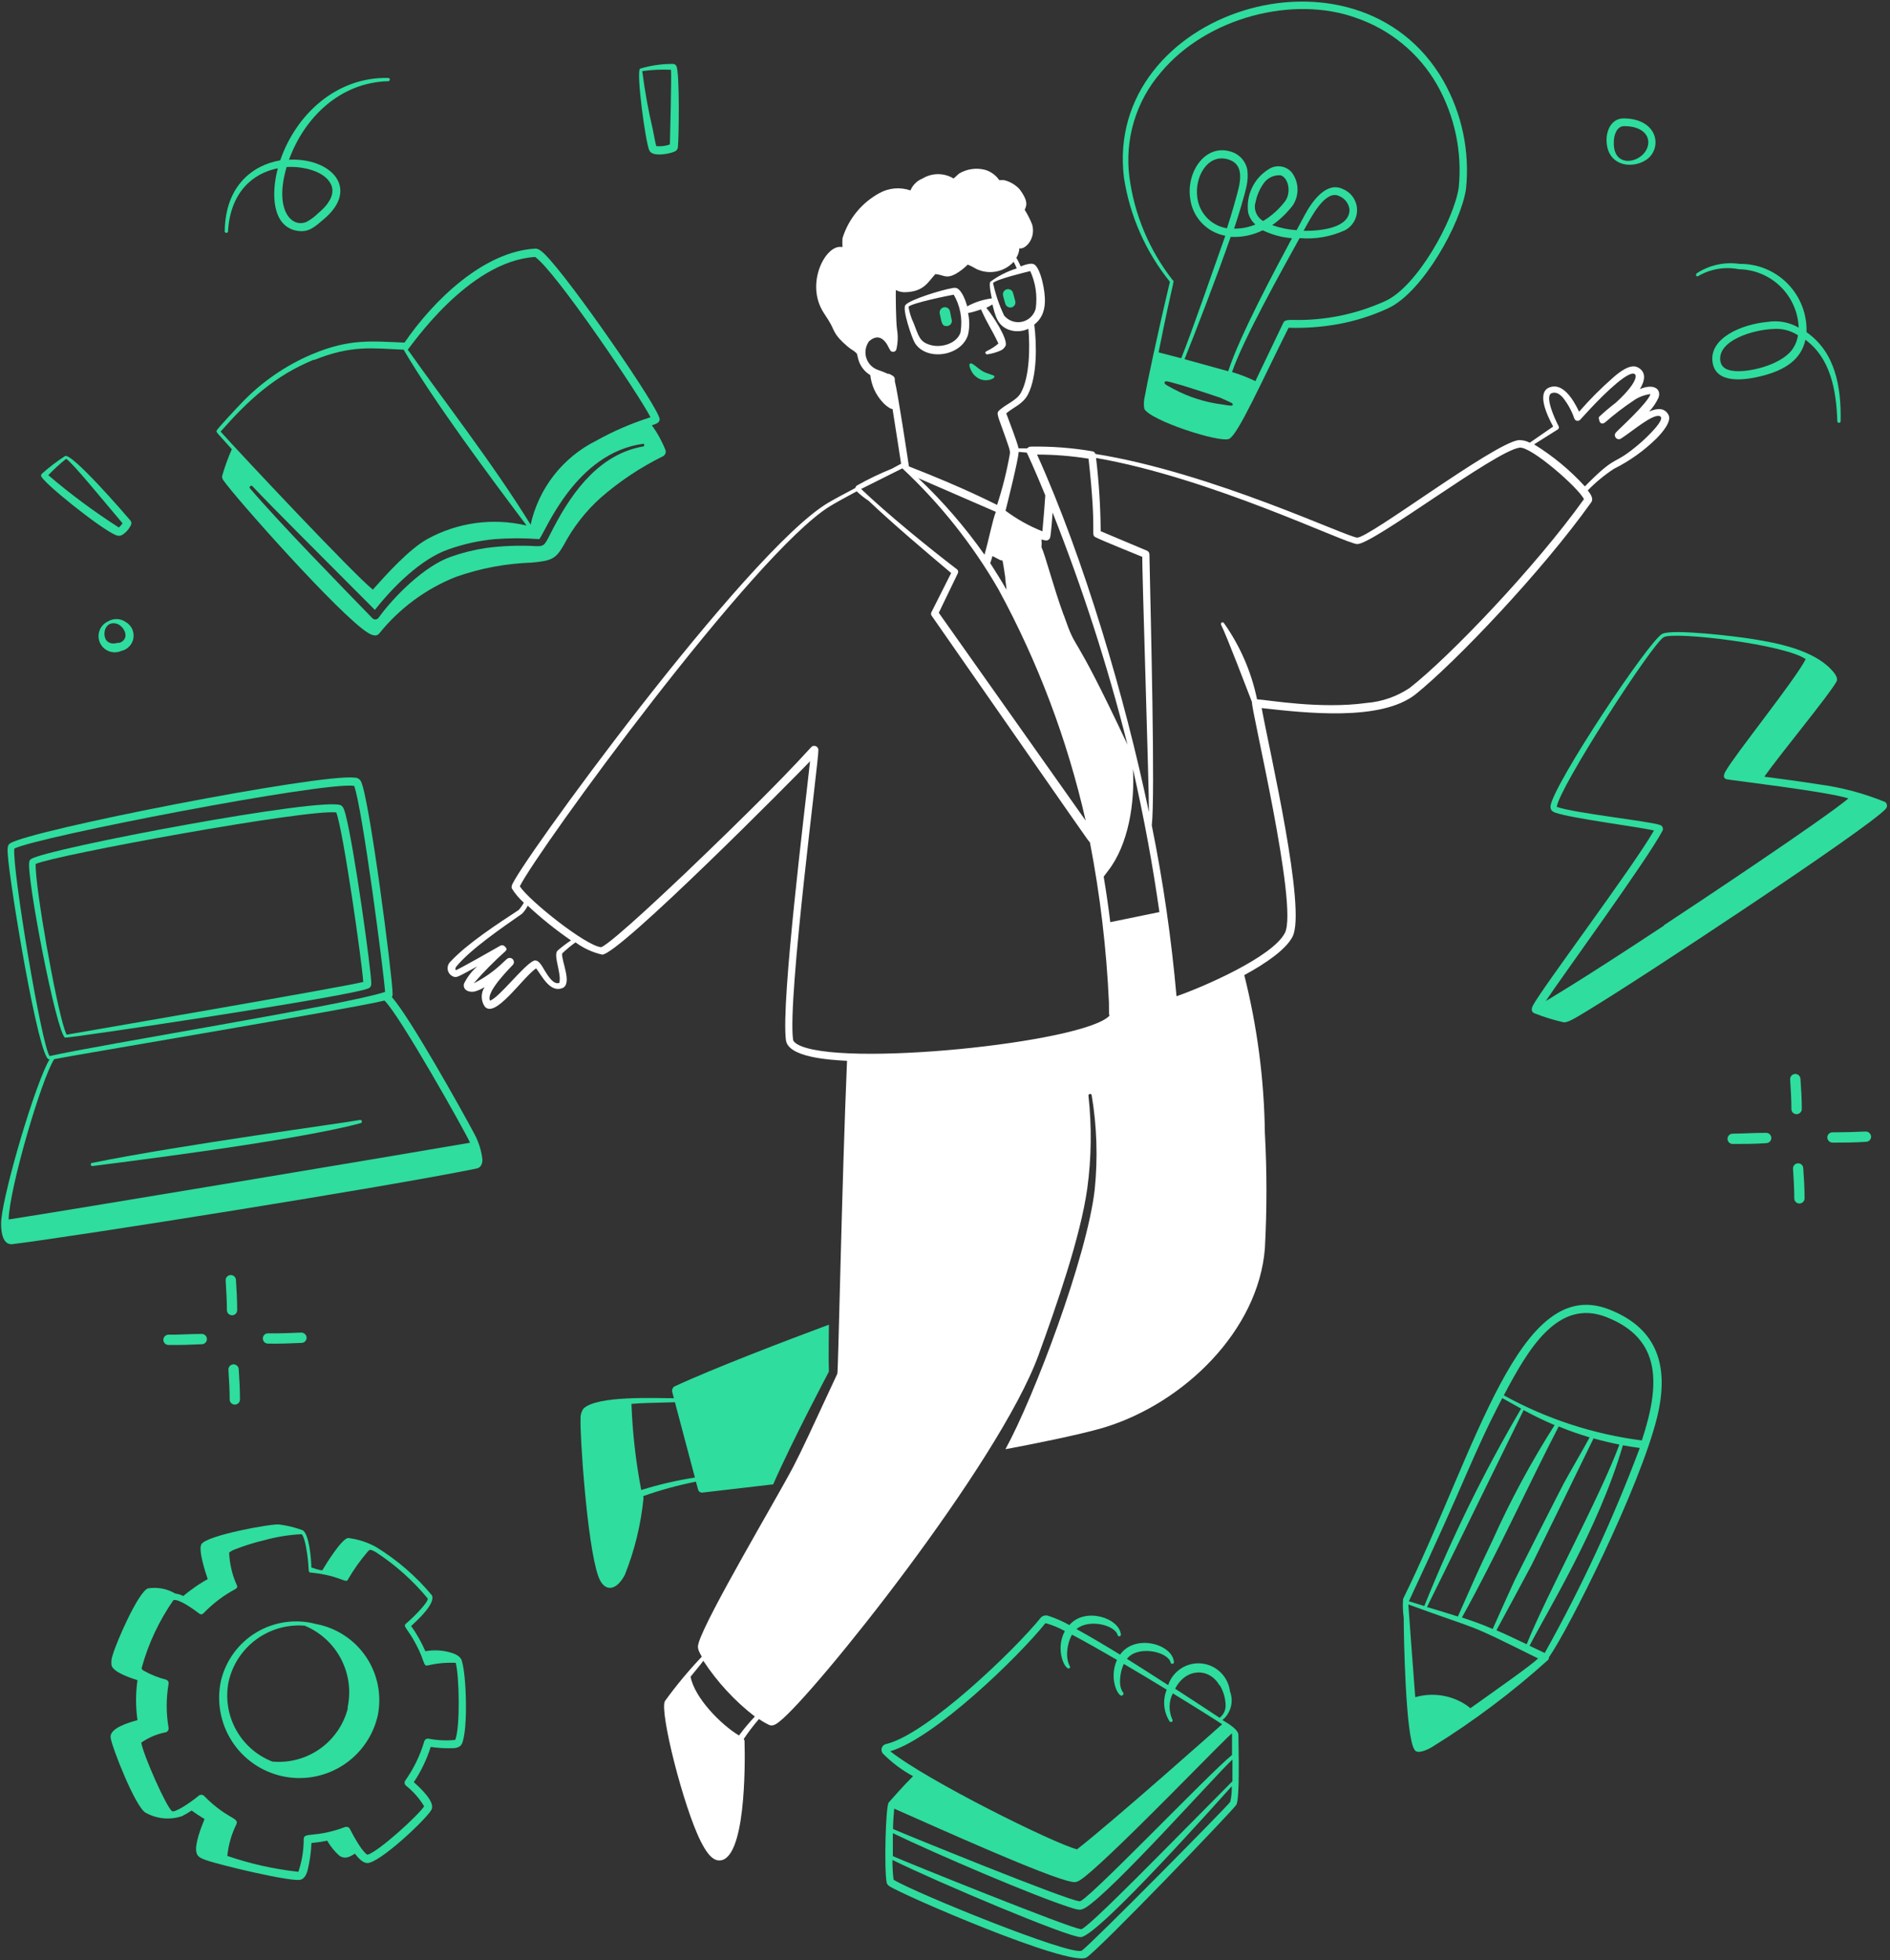
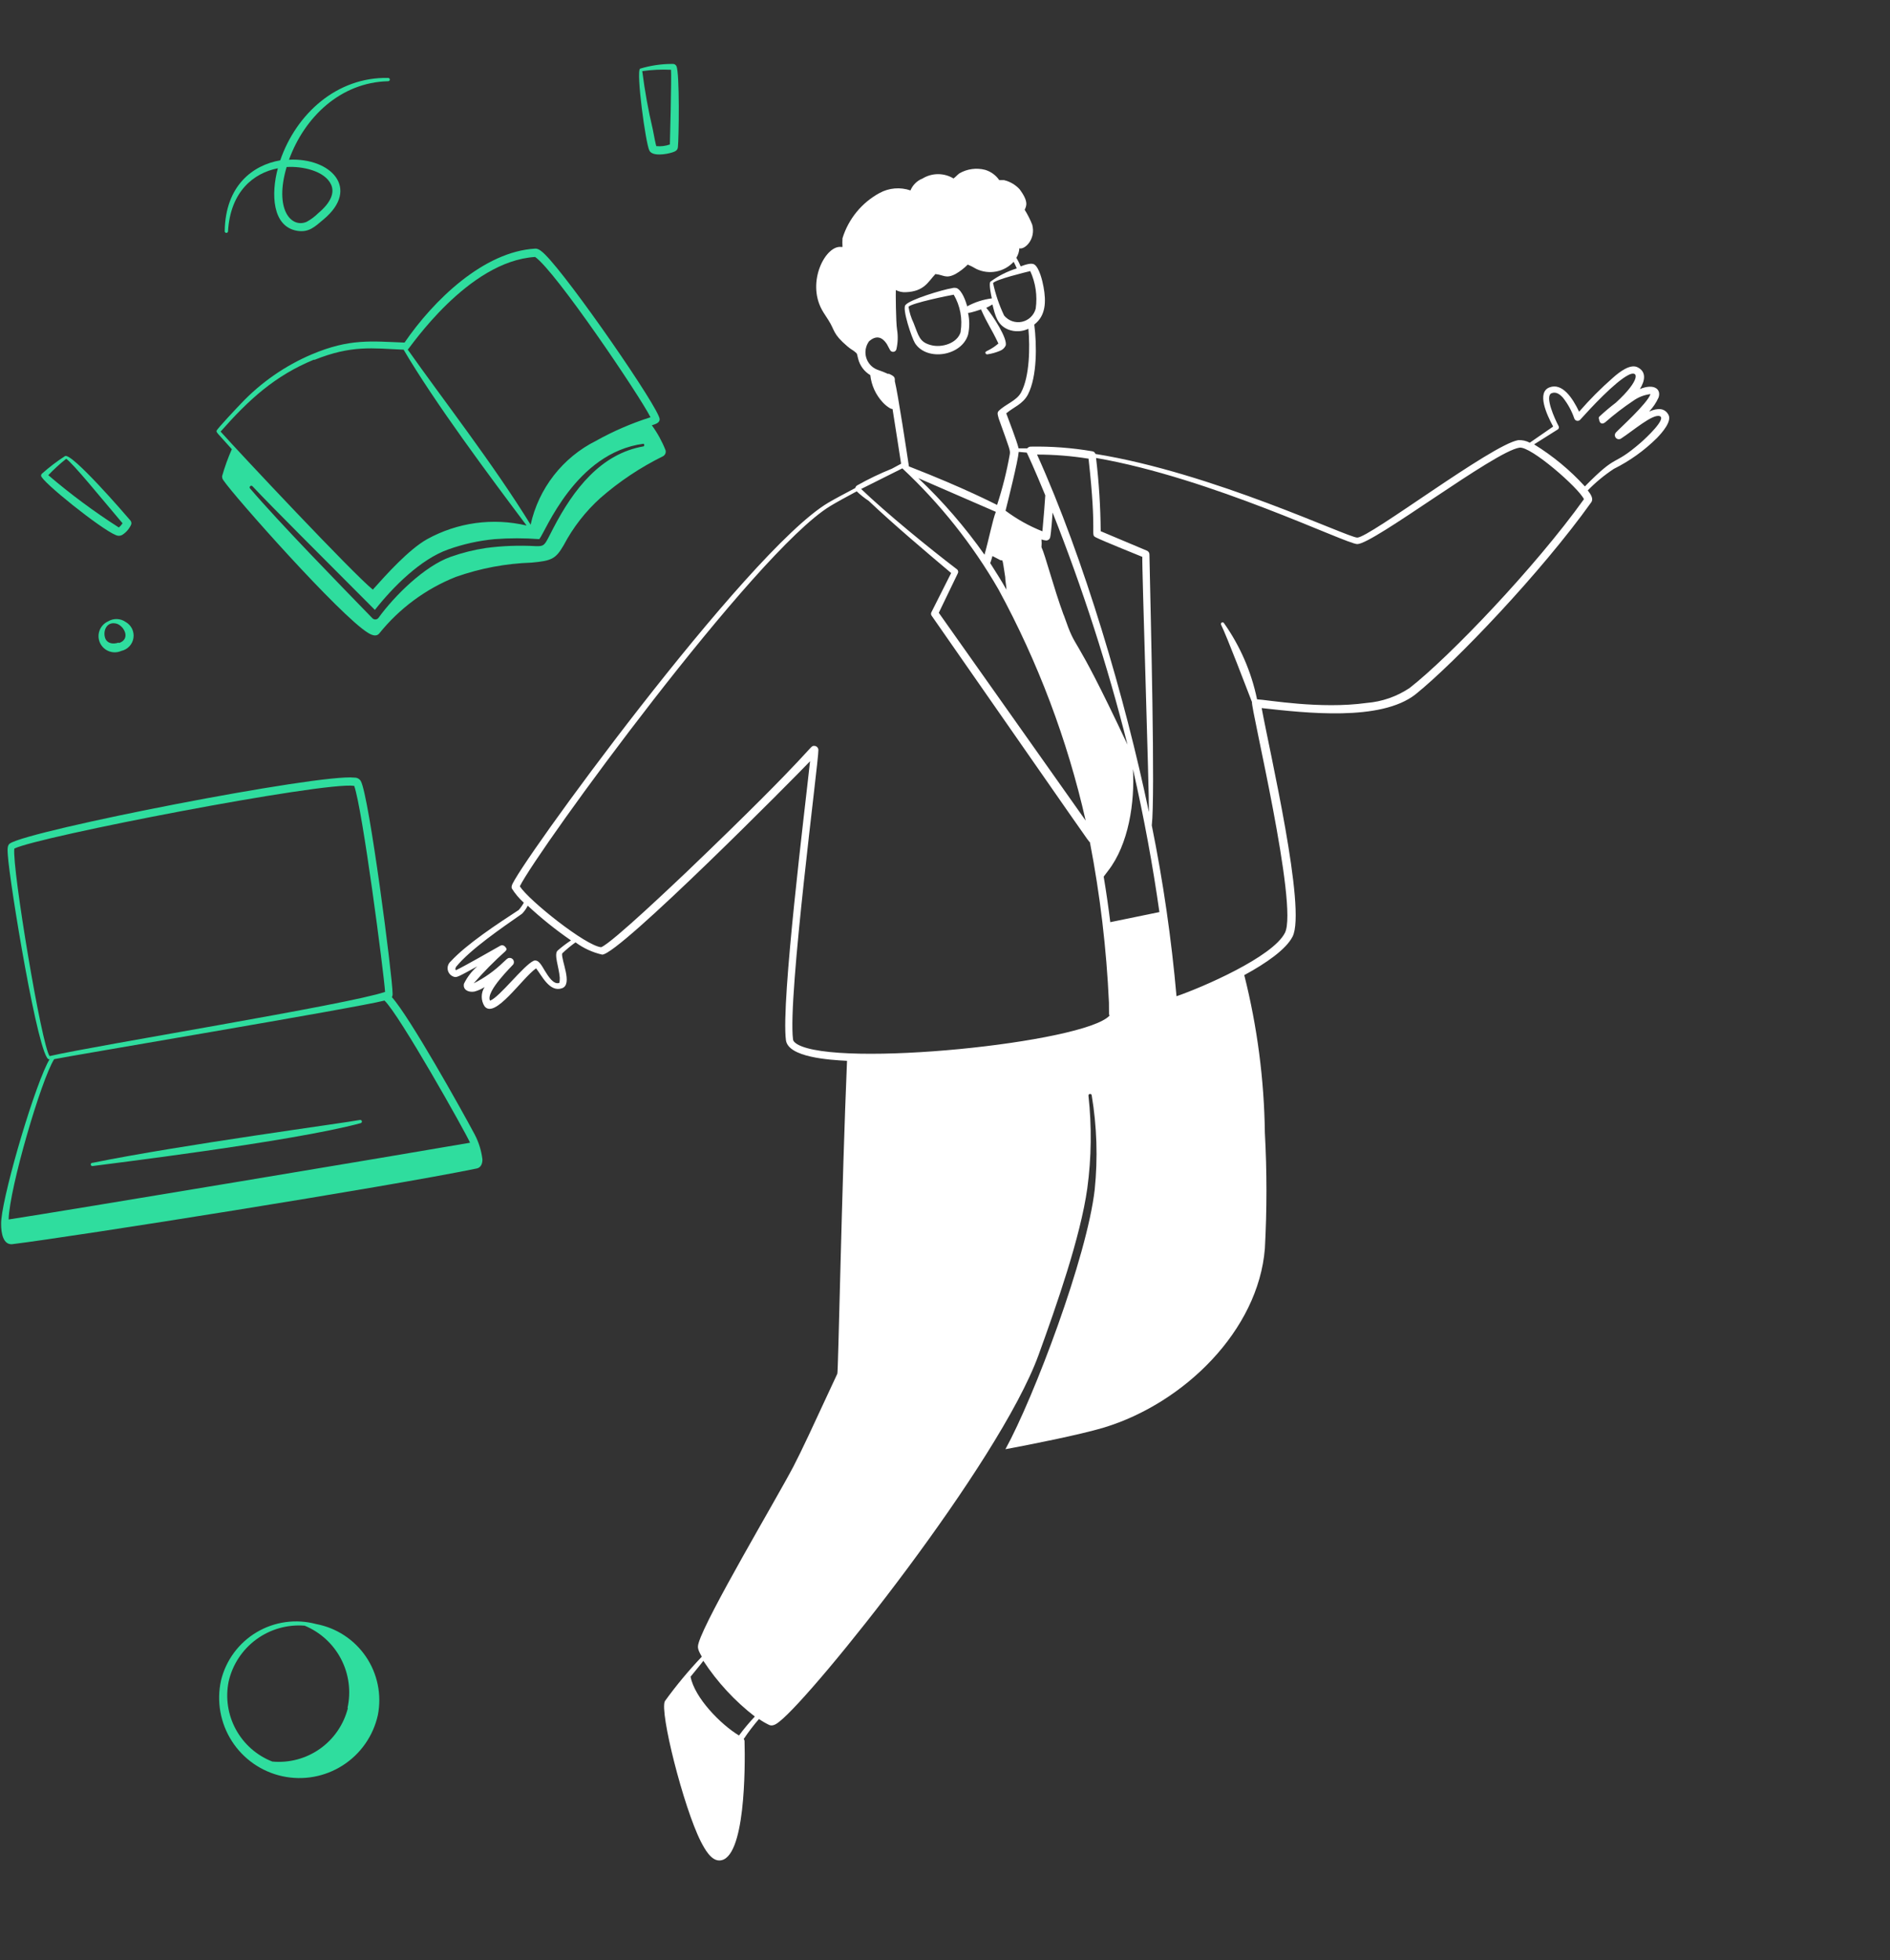
<svg xmlns="http://www.w3.org/2000/svg" width="598" height="620" viewBox="0 0 598 620" fill="none">
  <rect x="0" y="0" width="598" height="620" fill="#333333" stroke="none" />
-   <path d="M203.541 473.257C208.974 471.333 214.539 469.808 220.194 468.695L220.878 471.204C220.955 471.5 221.135 471.758 221.386 471.932C221.638 472.105 221.943 472.182 222.247 472.149L244.635 469.542C250.794 455.497 262.102 434.217 262.265 433.891C262.102 428.579 262.265 424.114 262.265 419.031C249.458 423.789 225.766 432.815 213.383 438.584C213.103 438.764 212.886 439.028 212.764 439.337C212.641 439.647 212.618 439.987 212.699 440.311C212.699 440.311 212.927 441.125 213.22 442.299C207.159 442.299 189.007 441.419 184.64 445.557C183.961 446.503 183.628 447.654 183.695 448.816C183.435 453.313 185.683 488.248 189.268 498.513C191.125 503.89 195.036 503.303 197.708 498.154C200.801 490.4 202.787 482.249 203.607 473.941C203.607 473.518 203.509 473.55 203.541 473.257ZM199.794 444.091C203.769 443.765 205.008 443.83 213.546 443.569C215.077 449.37 218.239 461.297 219.868 467.391C214.118 468.282 208.443 469.6 202.89 471.334C201.159 462.346 200.124 453.238 199.794 444.091Z" fill="#2FDD9E" />
  <path d="M503.48 158.881C504.295 157.74 503.252 156.274 502.372 155.133C504.864 152.569 507.629 150.286 510.617 148.322C515.659 145.809 520.268 142.509 524.271 138.546C525.933 136.819 529.062 133.266 527.889 131.181C526.715 129.095 524.63 128.965 521.795 130.171C523.023 128.881 524.025 127.394 524.76 125.771C525.673 123.229 523.522 121.176 518.862 123.066C520.556 120.362 520.947 117.527 518.08 116.158C515.766 115.05 512.377 117.689 510.421 119.417C506.582 122.771 502.978 126.386 499.635 130.236C497.582 125.934 494.323 120.981 490.249 122.545C486.176 124.109 489.337 131.116 491.423 134.928L484.025 140.045C482.907 139.441 481.644 139.159 480.375 139.23C471.968 140.664 433.351 170.058 429.44 170.058C426.442 170.058 383.622 149.528 346.602 143.597C346.53 143.375 346.398 143.178 346.219 143.028C346.04 142.878 345.823 142.781 345.592 142.75C339.134 141.648 332.588 141.157 326.039 141.283C325.84 141.296 325.647 141.353 325.473 141.449C325.298 141.544 325.147 141.677 325.029 141.837H322.291C321.639 139.198 319.228 133.104 318.381 130.757C320.597 128.835 323.66 127.857 325.257 124.761C328.19 119.026 328.059 109.054 327.245 102.666C330.927 99.864 331.025 95.367 330.177 90.772C329.852 88.914 328.841 84.71 327.277 83.668C326.397 83.081 324.54 83.668 322.943 84.254C321.346 80.539 321.346 82.234 321.998 80.735C322.301 80.044 322.477 79.304 322.519 78.551C324.246 79.073 327.831 75.618 326.593 71.056C325.944 69.423 325.148 67.852 324.214 66.363C324.67 65.255 325.648 63.919 322.584 59.846C321.265 58.423 319.552 57.424 317.664 56.978H316.165C315.084 55.408 313.496 54.258 311.667 53.719C308.907 53.016 305.981 53.425 303.52 54.86C302.869 55.349 302.347 56 301.696 56.457C300.222 55.562 298.531 55.089 296.807 55.089C295.083 55.089 293.393 55.562 291.919 56.457C291.057 56.795 290.271 57.304 289.61 57.954C288.95 58.604 288.427 59.38 288.074 60.237C286.477 59.686 284.783 59.474 283.1 59.614C281.417 59.754 279.781 60.244 278.297 61.052C272.668 64.104 268.457 69.239 266.566 75.358C266.513 76.28 266.513 77.205 266.566 78.128H266.207C261.319 77.411 255.095 89.012 260.081 98.039C260.667 99.114 261.417 100.125 262.134 101.298C264.219 104.556 263.405 105.534 268.065 109.51C269.433 110.683 269.662 110.585 270.509 111.302C271.356 112.019 271.03 111.661 271.519 113.486C271.786 114.561 272.263 115.572 272.923 116.462C273.583 117.351 274.413 118.101 275.364 118.667C275.711 121.855 277.07 124.847 279.242 127.205C279.931 127.975 280.733 128.634 281.621 129.16C281.861 129.295 282.129 129.374 282.403 129.389C283.381 135.45 284.587 143.336 285.108 146.693L282.208 148.257C278.413 149.784 274.723 151.558 271.161 153.569C270.881 153.762 270.684 154.053 270.607 154.383C267.152 156.208 263.894 157.936 262.036 159.044C236.161 174.392 162.675 275.578 161.926 280.206C161.843 280.471 161.843 280.755 161.926 281.02C162.979 282.701 164.262 284.225 165.739 285.55C165.284 286.38 164.737 287.156 164.109 287.864C157.592 292.133 147.815 298.487 142.569 304.158C142.201 304.486 141.925 304.904 141.768 305.372C141.611 305.839 141.578 306.339 141.674 306.823C141.769 307.306 141.989 307.757 142.312 308.13C142.634 308.502 143.049 308.784 143.514 308.948C144.491 309.274 144.654 309.176 151.009 305.689C149.262 307.221 147.834 309.081 146.805 311.164C146.381 312.956 148.011 313.999 150.064 313.673C151.219 313.371 152.319 312.887 153.323 312.24C152.735 313.147 152.422 314.205 152.422 315.287C152.422 316.368 152.735 317.426 153.323 318.333C156.581 322.44 165.119 309.502 169.617 306.309C171.441 308.622 173.918 314.032 177.861 312.598C181.283 311.327 177.535 303.799 177.861 301.616C179.187 300.343 180.603 299.167 182.098 298.096C184.612 299.961 187.486 301.281 190.538 301.974C195.915 301.974 252.032 245.336 256.301 240.807C254.769 255.211 247.046 317.03 248.675 329.055C249.424 334.497 262.492 335.279 268 335.573C266.338 374.678 265.23 433.923 264.936 434.542C256.301 453.15 253.954 458.234 251.054 463.871C245.775 473.974 223.55 511.254 221.04 519.727C220.682 521.063 220.649 521.585 222.051 524.061C217.851 528.476 213.954 533.169 210.384 538.107C208.592 541.366 216.283 571.737 221.725 582.492C222.963 584.903 224.984 588.618 227.688 588.52C235.835 588.227 235.803 558.963 235.575 550.783C235.573 550.531 235.481 550.288 235.314 550.099C236.791 547.895 238.401 545.784 240.137 543.777C241.173 544.49 242.262 545.122 243.396 545.667C244.504 546.156 245.742 545.309 246.655 544.559C257.506 536.021 316.034 463.089 328.581 428.676C334.284 412.969 341.877 391.265 344.027 375.884C345.342 366.159 345.463 356.309 344.386 346.555C344.386 346.416 344.441 346.284 344.539 346.186C344.636 346.088 344.769 346.033 344.907 346.033C345.045 346.033 345.178 346.088 345.276 346.186C345.374 346.284 345.429 346.416 345.429 346.555C347.061 356.365 347.378 366.348 346.374 376.242C343.962 397.587 327.114 442.07 318.12 458.429C325.876 456.995 341.648 453.867 349.274 451.586C374.693 443.862 398.156 420.823 400.209 394.948C400.873 382.758 400.873 370.541 400.209 358.352C399.989 341.524 397.802 324.779 393.691 308.459C400.6 304.712 406.922 300.312 408.975 296.271C413.374 287.636 401.741 237.939 399.199 223.991C413.114 225.523 436.805 228.293 447.853 219.657C460.497 209.49 487.805 180.877 503.48 158.881ZM233.815 548.991C227.949 545.439 219.737 536.999 218.499 530.383C219.835 528.689 221.236 527.125 222.539 525.365C226.956 532.104 232.462 538.062 238.833 542.995C237.044 544.893 235.368 546.895 233.815 548.991ZM492.889 135.841C493.058 135.733 493.179 135.565 493.227 135.371C493.275 135.177 493.248 134.972 493.15 134.798C492.009 132.68 488.588 125.217 490.966 124.37C492.335 123.849 493.541 124.696 494.551 125.836C496.094 127.793 497.295 129.997 498.103 132.354C498.164 132.546 498.275 132.717 498.425 132.851C498.576 132.984 498.759 133.074 498.957 133.11C499.154 133.147 499.358 133.13 499.547 133.06C499.735 132.989 499.901 132.869 500.026 132.712C503.285 129.095 510.91 120.85 515.212 118.634C518.471 116.94 519.253 120.068 511.269 127.368C509.435 128.766 507.673 130.256 505.989 131.833C505.897 131.961 505.847 132.115 505.847 132.273C505.847 132.431 505.897 132.585 505.989 132.712C505.989 133.56 506.674 134.505 507.847 133.625C510.68 131.138 513.673 128.841 516.809 126.749C518.409 125.612 520.269 124.895 522.218 124.663C521.241 127.661 512.149 135.808 511.366 136.721C511.118 136.943 510.968 137.254 510.947 137.586C510.925 137.919 511.036 138.246 511.253 138.498C511.471 138.75 511.779 138.907 512.111 138.934C512.443 138.961 512.773 138.857 513.028 138.643C516.646 136.297 522.968 130.822 525.151 131.637C527.335 132.452 520.85 138.513 519.22 139.947C509.867 148.061 512.279 142.847 501.46 153.862C496.75 148.703 491.343 144.228 485.394 140.566L492.889 135.841ZM351.294 291.709C350.74 287.212 350.056 282.356 349.209 277.305L350.61 275.448C357.128 267.073 359.083 253.744 358.464 243.283C361.951 258.567 364.721 273.59 366.839 288.516L351.294 291.709ZM302.836 180.128C294.265 173.61 280.481 162.368 272.464 154.677L285.499 148.159C297.469 159.34 307.715 172.232 315.904 186.417C328.425 209.419 337.713 234.038 343.506 259.577L297.035 193.847L303.097 181.269C303.177 181.075 303.195 180.861 303.148 180.657C303.102 180.452 302.993 180.268 302.836 180.128ZM324.866 143.173C325.061 143.532 327.31 148.322 330.731 156.697C330.731 157.056 330.112 165.203 329.819 168.07C325.66 166.422 321.737 164.23 318.152 161.553C318.869 158.718 322.096 145.845 322.324 142.945L324.866 143.173ZM313.297 178.173C313.525 177.586 313.753 176.804 314.014 175.892L316.197 177.032C317.436 177.847 316.947 175.37 318.055 182.539C318.055 183.745 318.381 185.081 318.446 186.548C316.947 183.843 315.089 180.943 313.329 178.173H313.297ZM311.472 175.435C305.315 166.703 298.307 158.603 290.55 151.255L315.089 161.911C314.144 164.16 312.775 171.036 311.505 175.435H311.472ZM336.532 194.532C333.273 185.635 330.764 175.696 329.526 173.089C329.599 172.276 329.599 171.458 329.526 170.645C329.997 170.82 330.491 170.93 330.992 170.971C331.306 170.974 331.612 170.864 331.851 170.661C332.091 170.457 332.249 170.174 332.296 169.863C332.556 168.787 332.98 163.345 333.045 162.139C342.525 186.074 350.439 210.599 356.737 235.56C338.324 196.389 341.16 207.73 336.565 194.532H336.532ZM363.482 256.742C356.052 221.124 342.985 176.706 328.124 143.792C333.582 143.795 339.03 144.231 344.418 145.096C347.188 169.863 344.875 169.015 346.732 169.993C348.59 170.971 359.767 175.468 361.429 176.152C361.266 178.662 363.613 250.42 363.515 256.742H363.482ZM325.974 85.753C327.672 89.461 328.272 93.577 327.701 97.615C327.435 98.643 326.89 99.577 326.126 100.313C325.361 101.049 324.407 101.559 323.37 101.785C322.333 102.011 321.254 101.946 320.252 101.595C319.25 101.244 318.366 100.622 317.696 99.799C316.141 96.523 314.971 93.078 314.209 89.533C315.089 88.393 324.475 86.112 325.974 85.753ZM281.133 118.341C279.942 117.799 278.724 117.321 277.483 116.907C276.65 116.565 275.906 116.036 275.309 115.362C274.712 114.688 274.277 113.886 274.038 113.018C273.799 112.149 273.762 111.238 273.93 110.353C274.098 109.468 274.466 108.634 275.006 107.913C277.059 106.186 278.917 106.284 280.611 108.858C281.687 110.846 281.654 111.009 282.143 111.204C282.283 111.266 282.435 111.297 282.588 111.296C282.741 111.294 282.892 111.26 283.031 111.195C283.17 111.13 283.293 111.036 283.393 110.92C283.493 110.804 283.567 110.667 283.609 110.52C284.092 108.48 284.17 106.365 283.837 104.296C283.446 102.047 283.381 92.075 283.446 91.749C284.398 92.251 285.467 92.488 286.542 92.434C292.441 92.206 293.614 89.175 295.96 86.698C298.665 86.959 299.219 88.263 302.282 86.698C303.717 85.882 305.032 84.874 306.193 83.7C307.129 84.084 308.034 84.541 308.897 85.069C310.851 86.008 313.053 86.296 315.182 85.892C317.311 85.487 319.255 84.411 320.727 82.82C321.085 83.505 321.411 84.189 321.705 84.906C318.71 85.835 315.891 87.256 313.362 89.11C312.808 89.794 313.623 93.509 313.818 94.389C311.088 94.733 308.447 95.584 306.03 96.898C305.541 95.204 304.466 92.043 302.771 91.163C302.261 91.007 301.716 91.007 301.207 91.163C298.274 91.619 287.748 94.78 286.477 96.507C285.369 97.713 288.53 107.033 289.508 108.565C293.255 114.365 304.237 112.671 306.29 105.893C306.799 103.618 306.799 101.259 306.29 98.984C307.236 98.984 310.071 97.974 310.397 97.876C312.645 102.927 313.297 103.22 315.904 108.663C315.545 108.956 314.959 109.445 314.47 109.771C312.156 111.302 311.667 111.042 311.798 111.693C311.836 111.823 311.92 111.934 312.034 112.006C312.148 112.078 312.284 112.106 312.417 112.084C313.785 111.889 315.121 111.516 316.393 110.976C317.154 110.692 317.781 110.135 318.152 109.412C319.065 107.359 314.014 99.636 312.026 97.322C312.417 97.322 313.329 96.67 314.014 96.312C314.926 99.962 315.545 102.829 319.065 104.263C320.082 104.647 321.166 104.822 322.253 104.777C323.339 104.732 324.405 104.469 325.387 104.003C325.908 109.738 325.811 119.058 323.073 124.142C321.672 126.781 318.218 127.792 316.002 129.975C315.35 130.594 315.774 131.474 316.002 132.419C319.619 142.489 319.684 142.456 319.489 143.76C318.529 149.17 317.19 154.506 315.48 159.728C314.666 159.369 305.508 154.514 287.585 147.54C287.031 143.858 284.065 124.207 283.12 120.59C283.186 119.319 283.023 119.026 281.133 118.178V118.341ZM303.944 105.045C302.901 108.597 297.981 110.129 294.461 109.151C290.942 108.174 290.713 106.381 289.051 102.145C288.272 100.527 287.734 98.803 287.455 97.029C288.53 95.856 300.294 93.444 301.761 93.216C303.818 96.734 304.589 100.858 303.944 104.882V105.045ZM176.427 300.703C175.189 301.909 176.851 305.852 177.112 309.274C177.112 309.567 177.112 310.838 176.916 310.936C175.124 311.523 173.462 308.818 172.452 307.188C171.441 305.559 170.431 303.343 168.834 303.93C165.576 305.461 158.015 315.498 155.05 316.541C153.551 313.673 162.121 305.494 162.415 305.038C162.54 304.828 162.606 304.588 162.605 304.344C162.604 304.099 162.536 303.86 162.408 303.652C162.28 303.444 162.098 303.274 161.881 303.162C161.664 303.05 161.42 303 161.176 303.017C160.59 303.017 160.199 303.539 159.286 304.353C156.511 307.062 153.334 309.326 149.868 311.066C153.011 307.461 156.374 304.055 159.938 300.866C160.114 300.685 160.238 300.46 160.296 300.215C160.296 300.215 159.612 298.487 158.276 299.172C156.386 300.215 147.196 305.526 144.296 306.895C143.905 306.634 144.133 306.243 144.296 305.852C148.891 300.215 158.993 293.371 165.185 289.037C165.911 288.289 166.516 287.431 166.977 286.495C171.265 290.485 175.84 294.155 180.664 297.477C179.178 298.452 177.762 299.53 176.427 300.703ZM252.26 330.326C251.543 329.87 251.021 329.446 250.924 328.859C249.131 315.564 259.103 240.22 258.94 237.255C258.94 237.081 258.905 236.908 258.838 236.748C258.77 236.588 258.671 236.443 258.547 236.321C258.422 236.2 258.275 236.104 258.113 236.041C257.951 235.977 257.778 235.947 257.604 235.951C255.942 235.951 258.875 235.951 217.358 275.708C214.621 278.283 193.699 298.292 190.212 299.628C185.422 299.27 167.401 284.898 164.468 280.369C170.138 268.898 238.899 174.523 262.688 160.086C264.513 158.978 267.641 157.251 271.063 155.426C272.246 156.542 273.522 157.556 274.876 158.457C282.436 165.626 292.962 174.555 300.946 181.269L294.722 193.619C294.627 193.783 294.578 193.968 294.578 194.157C294.578 194.346 294.627 194.531 294.722 194.695C345.266 267.203 344.516 266.388 344.842 266.388C348.082 283.143 350.097 300.112 350.871 317.16C350.871 321.755 350.871 321.364 351.066 321.038C351.262 320.712 351.066 321.266 351.066 321.266C343.18 329.87 265.132 337.886 252.26 330.326ZM432.406 222.362C417.644 224.415 400.958 221.352 397.732 221.221C395.939 212.534 392.367 204.312 387.239 197.074C387.161 196.968 387.045 196.896 386.916 196.872C386.787 196.848 386.654 196.873 386.542 196.943C386.431 197.013 386.351 197.123 386.317 197.25C386.283 197.376 386.298 197.511 386.359 197.628C388.249 201.473 394.571 218.06 396.135 222.101C395.647 223.665 410.865 286.593 406.564 295.066C402.718 302.724 380.33 312.37 372.249 315.14C370.651 296.998 368.039 278.959 364.427 261.109C365.535 251.724 364.102 195.933 363.678 175.305C363.665 175.065 363.585 174.834 363.447 174.638C363.309 174.442 363.117 174.289 362.896 174.197L348.264 168.038C348.197 160.294 347.708 152.559 346.797 144.868C383.328 151.19 425.888 172.079 429.44 172.111C434.589 172.111 472.848 142.782 480.766 141.609C484.286 141.055 499.407 154.253 501.166 157.903C485.72 179.476 458.574 207.828 445.995 217.637C441.943 220.346 437.265 221.973 432.406 222.362Z" fill="white" />
-   <path d="M300.588 98.528C300.547 98.314 300.465 98.11 300.345 97.928C300.226 97.746 300.072 97.589 299.891 97.466C299.711 97.344 299.509 97.258 299.296 97.214C299.082 97.169 298.863 97.168 298.649 97.208C298.435 97.249 298.231 97.331 298.049 97.451C297.867 97.57 297.71 97.724 297.587 97.904C297.465 98.084 297.379 98.287 297.334 98.5C297.29 98.713 297.288 98.933 297.329 99.147C297.981 102.406 298.111 103.155 299.545 103.155C299.816 103.156 300.083 103.09 300.322 102.961C300.56 102.833 300.763 102.647 300.912 102.421C301.061 102.194 301.151 101.934 301.174 101.664C301.197 101.394 301.152 101.123 301.044 100.874C300.946 100.353 300.653 98.821 300.588 98.528ZM310.56 120.101C312.678 120.72 314.698 119.71 314.633 119.189C314.568 118.667 314.633 118.928 311.765 117.853C309.843 117.136 307.724 114.594 306.975 114.985C306.225 115.376 307.366 117.462 307.627 117.853C308.324 118.91 309.357 119.703 310.56 120.101ZM370.163 89.143C365.894 107.033 362.765 122.219 362.244 125.25C361.898 126.569 361.831 127.945 362.049 129.291C363.776 132.973 386.098 140.241 388.934 138.807C391.769 137.373 399.134 120.786 407.704 103.677C412.955 103.845 418.208 103.462 423.379 102.536C428.824 101.537 434.122 99.862 439.152 97.55C450.166 92.467 462.224 70.698 463.853 59.748C465.075 47.86 462.558 35.887 456.651 25.498C429.31 -21.917 349.111 3.599 355.629 56.261C357.49 68.311 362.504 79.655 370.163 89.143ZM390.042 127.955C390.042 128.476 389.455 128.411 386.783 127.955C381.317 127.268 376.025 125.578 371.173 122.969C368.892 121.731 368.273 121.47 368.501 120.916C368.729 120.362 369.218 120.557 372.737 121.535C373.063 121.535 383.165 124.794 386.066 125.804C389.813 127.499 390.042 127.499 390.042 127.955ZM389.455 74.934C392.935 75.115 396.403 74.397 399.525 72.849C402.426 74.254 405.565 75.106 408.78 75.358C403.305 85.558 392.192 106.349 388.608 117.429L374.79 113.616C378.049 105.6 385.251 86.829 389.39 74.934H389.455ZM388.314 72.23C385.882 71.862 383.637 70.707 381.924 68.941C380.211 67.175 379.125 64.896 378.831 62.453C377.919 55.935 382.09 48.636 388.38 50.363C392.323 51.438 392.812 54.567 392.127 58.51C391.541 61.378 389.422 68.58 388.249 72.099L388.314 72.23ZM397.178 64.408C397.526 62.276 398.326 60.243 399.525 58.445C400.095 57.465 400.928 56.664 401.931 56.134C402.933 55.604 404.064 55.366 405.195 55.447C407.606 56.164 408.649 60.726 406.661 63.594C404.751 66.129 402.373 68.275 399.655 69.916C398.72 69.367 397.975 68.545 397.521 67.561C397.066 66.576 396.924 65.476 397.113 64.408H397.178ZM367.23 22.989C381.829 5.424 409.301 -1.55 429.147 5.685C439.928 9.386 448.997 16.879 454.663 26.769C460.282 36.655 462.685 48.044 461.54 59.357C460.04 69.492 448.504 90.544 438.369 95.204C429.103 99.431 418.993 101.482 408.812 101.2C407.704 101.2 406.531 101.2 406.107 101.982C404.185 105.893 400.665 113.453 397.211 120.557C394.826 119.406 392.352 118.447 389.813 117.69C393.594 106.871 405.521 85.623 411.191 75.325C416.104 75.746 421.043 74.893 425.53 72.849C426.742 72.21 427.747 71.24 428.427 70.05C429.107 68.861 429.434 67.502 429.369 66.134C429.304 64.766 428.85 63.444 428.06 62.324C427.271 61.205 426.178 60.334 424.911 59.813C419.86 57.337 415.33 63.268 412.69 68.254C411.973 69.557 411.159 71.089 410.246 72.816C407.61 72.643 405.011 72.106 402.523 71.219C405.001 69.478 407.199 67.368 409.04 64.962C410.072 63.404 410.595 61.564 410.537 59.697C410.478 57.829 409.842 56.025 408.714 54.534C407.829 53.506 406.599 52.836 405.255 52.65C403.912 52.464 402.546 52.775 401.415 53.524C399.133 54.926 397.304 56.958 396.147 59.374C394.991 61.79 394.557 64.489 394.897 67.146C395.251 68.646 396.059 70 397.211 71.024C395.073 71.909 392.779 72.353 390.465 72.327C391.769 68.482 393.887 61.541 394.441 58.706C394.788 57.089 394.865 55.426 394.669 53.785C394.417 52.376 393.763 51.069 392.786 50.023C391.809 48.976 390.55 48.234 389.162 47.886C381.243 45.638 375.41 54.404 376.55 62.584C376.872 65.515 378.13 68.264 380.138 70.424C382.145 72.584 384.795 74.04 387.695 74.576C383.524 86.308 377.006 105.241 373.748 113.323L366.578 111.465C371.173 88.393 371.727 88.947 371.075 88.654C363.671 79.213 358.933 67.96 357.356 56.066C356.588 50.168 357.07 44.175 358.771 38.476C360.472 32.777 363.355 27.5 367.23 22.989ZM412.462 73.012C414.743 68.873 419.306 59.813 423.737 62.029C424.624 62.387 425.396 62.979 425.97 63.743C426.545 64.507 426.899 65.413 426.996 66.364C426.931 72.099 418.002 73.109 412.332 73.012H412.462ZM537.209 87.383C541.136 85.073 545.774 84.285 550.244 85.167C555.154 85.255 559.844 87.218 563.352 90.654C566.861 94.089 568.922 98.737 569.112 103.644C566.16 101.931 562.708 101.287 559.336 101.819C551.156 102.536 540.468 106.968 541.901 114.855C543.075 121.372 551.678 120.492 558.195 118.733C564.713 116.973 569.894 113.779 571.231 107.49C579.149 113.258 581.007 123.36 581.333 133.234C581.333 133.372 581.388 133.505 581.486 133.603C581.583 133.701 581.716 133.756 581.854 133.756C581.993 133.756 582.125 133.701 582.223 133.603C582.321 133.505 582.376 133.372 582.376 133.234C582.604 122.187 580.616 111.368 571.589 105.078C571.682 102.249 571.2 99.43 570.171 96.793C569.143 94.155 567.59 91.754 565.607 89.734C563.624 87.714 561.251 86.117 558.633 85.041C556.014 83.965 553.205 83.431 550.374 83.472C545.85 82.812 541.238 83.757 537.339 86.145C536.133 86.731 536.687 87.611 537.209 87.383ZM566.929 110.748C563.247 115.572 552.818 118.081 547.995 117.266C546.203 116.973 544.737 116.223 544.346 114.366C543.172 107.848 554.415 104.296 561.128 104.068C563.862 103.858 566.588 104.557 568.884 106.056C568.638 107.76 567.965 109.374 566.929 110.748ZM522.283 49.288C525.77 44.986 523.424 37.491 513.68 37.458C509.9 37.458 508.075 41.303 508.336 44.986C508.922 53.752 518.797 53.491 522.283 49.288ZM510.617 44.823C510.617 42.672 511.627 39.87 513.876 39.902C519.122 39.902 521.534 42.346 521.534 45.051C521.404 51.21 510.193 54.404 510.617 44.823ZM509.281 414.273C480.636 402.834 467.34 458.201 443.942 505.78C443.794 507.78 443.86 509.79 444.138 511.776C444.138 516.762 444.692 549.773 447.592 553.521C448.374 555.02 451.665 553.521 453.197 552.576C466.205 544.523 478.464 535.318 489.826 525.072C489.923 524.961 489.996 524.832 490.041 524.692C490.086 524.551 490.101 524.404 490.087 524.257C496.148 515.621 518.862 470.65 524.369 448.099C528.214 432.131 524.402 420.236 509.281 414.273ZM519.513 455.659C504.178 453.694 489.352 448.852 475.813 441.386C483.439 426.949 492.857 410.493 508.401 416.684C525.705 423.56 525.347 437.801 519.513 455.562V455.659ZM465.287 540.388C464.286 539.549 463.193 538.828 462.028 538.237C457.625 535.998 452.537 535.509 447.787 536.869C447.462 532.991 445.604 507.768 445.604 507.539C470.012 516.469 462.485 512.591 486.665 524.616C484.123 527.027 474.575 533.708 465.287 540.323V540.388ZM482.103 446.079C485.281 447.815 488.544 449.392 491.879 450.804C484.409 462.537 477.809 474.801 472.131 487.498C466.656 498.936 466.851 498.871 461.279 511.352C458.02 510.309 454.761 509.332 451.502 508.354C455.022 501.348 480.049 450.119 482.103 446.013V446.079ZM462.55 511.678C473.141 492.679 483.927 469.053 493.182 451.227C496.441 452.596 499.7 453.704 502.959 454.682C501.232 457.941 496.181 466.609 494.844 469.118C493.508 471.628 480.115 498.024 479.17 500.044C477.671 503.303 473.564 512.395 472.294 515.295C468.97 513.829 465.776 512.721 462.419 511.613L462.55 511.678ZM473.467 515.719C475.455 512.102 483.634 496.916 484.644 494.961C486.176 491.93 503.252 457.028 504.197 455.008C507.195 455.855 510.356 456.572 512.377 456.963C506.413 473.257 489.239 504.639 483.048 520.118C477.41 517.479 476.139 516.827 473.336 515.654L473.467 515.719ZM475.455 442.331L481.288 445.59C469.532 465.609 459.293 486.48 450.655 508.028L445.767 506.529C464.701 466.185 465.58 460.906 475.324 442.266L475.455 442.331ZM488.881 522.954L483.96 520.607C489.272 510.179 505.892 483.424 513.485 457.191C515.31 457.517 517.102 457.81 518.829 458.038C510.455 480.384 500.4 502.062 488.75 522.888L488.881 522.954ZM386.783 544.103C388.082 543.028 389.01 541.572 389.437 539.94C389.864 538.309 389.768 536.585 389.162 535.011C388.885 532.741 387.844 530.632 386.209 529.032C384.575 527.432 382.444 526.436 380.168 526.208C377.892 525.981 375.606 526.535 373.687 527.78C371.768 529.024 370.33 530.885 369.609 533.056C365.438 530.351 360.908 527.483 356.574 524.746C359.833 520.412 369.413 522.334 370.391 525.886C370.413 526.025 370.488 526.149 370.601 526.231C370.714 526.314 370.856 526.348 370.994 526.326C371.132 526.305 371.256 526.229 371.339 526.116C371.421 526.003 371.455 525.862 371.434 525.724C370.945 520.053 359.148 516.729 354.39 523.41C350.186 520.835 344.972 517.707 340.606 515.328C344.353 512.069 352.728 513.894 353.641 517.283C353.684 517.399 353.766 517.496 353.874 517.557C353.982 517.617 354.108 517.638 354.229 517.614C354.35 517.591 354.459 517.525 354.537 517.429C354.614 517.332 354.654 517.211 354.651 517.088C354.227 511.809 343.31 508.256 338.357 514.057C336.282 512.894 334.099 511.934 331.839 511.189C331.427 511.018 330.973 510.97 330.534 511.051C330.094 511.132 329.687 511.338 329.363 511.646C321.118 521.911 293.32 548.568 280.481 551.664C280.158 551.712 279.854 551.845 279.599 552.049C279.344 552.252 279.147 552.52 279.028 552.824C278.909 553.127 278.872 553.457 278.921 553.78C278.97 554.103 279.104 554.407 279.308 554.662C282.127 557.523 285.356 559.95 288.889 561.864C285.63 565.122 283.088 568.055 281.198 570.174C280.22 571.216 279.699 591.16 280.546 595.56C280.672 595.99 280.95 596.361 281.328 596.602C285.434 599.405 338.324 622.282 343.734 619.218C347.351 617.165 390.53 572.227 391.215 570.858C392.258 568.707 391.899 554.368 391.834 548.633C391.573 546.906 388.347 545.048 386.783 544.103ZM282.501 587.152V579.885C296.025 586.402 326.984 599.698 338.716 603.413C341.714 604.391 341.974 604.261 343.539 603.413C352.5 597.678 384.143 562.027 389.944 556.584V563.46C372.346 581.09 342.463 611.984 341.909 610.224C338.683 610.029 285.304 588.455 282.501 587.152ZM385.968 533.121C387.14 535.095 387.769 537.343 387.793 539.639C387.782 540.369 387.602 541.087 387.269 541.737C386.936 542.387 386.457 542.951 385.87 543.386C383.133 541.561 377.951 538.172 371.825 534.196C375.181 527.581 382.644 527.483 385.838 533.121H385.968ZM281.687 553.977C295.569 549.871 321.933 524.453 330.797 513.438C332.93 514.032 334.986 514.874 336.923 515.947C333.664 522.008 337.151 528.656 338.39 527.711C339.074 527.19 337.836 526.994 337.64 523.801C337.557 521.468 338.085 519.154 339.172 517.088C343.669 519.434 348.948 522.497 353.413 525.072C350.675 531.166 353.967 537.195 355.107 536.315C356.248 535.435 354.586 535.63 354.39 532.437C354.311 530.342 354.712 528.258 355.563 526.343C360.158 529.048 364.851 531.85 369.153 534.49C368.49 536.113 368.227 537.873 368.385 539.619C368.544 541.366 369.12 543.049 370.065 544.527C370.108 544.582 370.161 544.629 370.222 544.664C370.283 544.699 370.35 544.722 370.42 544.731C370.489 544.74 370.56 544.735 370.628 544.717C370.696 544.699 370.759 544.667 370.815 544.625C370.87 544.582 370.917 544.528 370.952 544.468C370.987 544.407 371.01 544.34 371.019 544.27C371.028 544.2 371.023 544.13 371.005 544.062C370.987 543.994 370.955 543.931 370.912 543.875C370.327 542.58 370.038 541.171 370.066 539.751C370.094 538.33 370.439 536.933 371.075 535.663C378.668 540.29 384.795 544.168 386.685 545.439C386.327 545.765 352.337 576.007 340.769 585.001C333.176 583.013 293.32 563.232 281.687 553.977ZM282.925 572.129C297.687 578.646 331.22 593.767 338.944 595.234C340.28 595.494 340.801 595.592 343.343 593.572C354.195 584.871 389.488 547.949 389.813 548.34C389.829 548.437 389.829 548.536 389.813 548.633V555.15C382.546 560.984 342.137 603.413 341.485 601.393C338.227 601.393 285.271 579.787 282.566 578.581C282.501 577.213 282.795 573.563 282.925 572.129ZM342.268 617.035C339.009 618.893 289.377 598.721 282.729 594.615C282.48 592.538 282.36 590.449 282.371 588.358C296.644 595.397 338.162 612.929 341.974 612.766C347.547 612.473 386.946 568.12 389.748 565.025C389.781 566.689 389.616 568.352 389.259 569.978C388.705 571.053 344.418 615.829 342.268 617.035ZM72.276 433.337C72.504 436.824 72.667 439.854 72.667 442.689C72.667 443.122 72.839 443.536 73.145 443.842C73.45 444.147 73.865 444.319 74.297 444.319C74.729 444.319 75.143 444.147 75.449 443.842C75.754 443.536 75.926 443.122 75.926 442.689C75.926 439.659 75.763 436.661 75.535 433.109C75.505 432.676 75.304 432.274 74.977 431.99C74.65 431.706 74.224 431.563 73.792 431.593C73.36 431.623 72.957 431.824 72.673 432.151C72.389 432.478 72.246 432.905 72.276 433.337ZM568.819 367.998C568.606 368.01 568.398 368.065 568.207 368.159C568.016 368.253 567.845 368.384 567.705 368.545C567.566 368.706 567.46 368.894 567.393 369.096C567.327 369.299 567.302 369.513 567.32 369.725C567.516 372.723 567.711 375.949 567.711 379.078C567.711 379.51 567.883 379.924 568.188 380.23C568.494 380.535 568.908 380.707 569.34 380.707C569.773 380.707 570.187 380.535 570.493 380.23C570.798 379.924 570.97 379.51 570.97 379.078C570.97 375.819 570.774 372.56 570.546 369.497C570.534 369.284 570.479 369.076 570.385 368.885C570.291 368.693 570.16 368.523 569.999 368.383C569.838 368.243 569.65 368.137 569.448 368.071C569.245 368.005 569.031 367.98 568.819 367.998ZM63.836 425.222C64.268 425.222 64.683 425.051 64.988 424.745C65.294 424.439 65.466 424.025 65.466 423.593C65.466 423.161 65.294 422.746 64.988 422.441C64.683 422.135 64.268 421.963 63.836 421.963C59.893 421.963 56.602 422.257 53.343 422.192C52.908 422.191 52.49 422.362 52.179 422.667C51.868 422.971 51.689 423.386 51.681 423.821C51.681 424.253 51.852 424.668 52.158 424.973C52.464 425.279 52.878 425.45 53.31 425.45C56.667 425.516 60.349 425.385 63.836 425.222ZM558.717 358.352C554.806 358.352 551.515 358.58 548.223 358.612C547.791 358.612 547.377 358.784 547.071 359.09C546.766 359.395 546.594 359.81 546.594 360.242C546.594 360.674 546.766 361.088 547.071 361.394C547.377 361.7 547.791 361.871 548.223 361.871C551.743 361.871 555.393 361.871 558.912 361.611C559.345 361.585 559.749 361.388 560.036 361.064C560.323 360.74 560.47 360.316 560.444 359.883C560.418 359.451 560.222 359.047 559.898 358.76C559.574 358.473 559.149 358.326 558.717 358.352ZM71.397 405.083C71.592 408.081 71.787 411.307 71.787 414.436C71.796 414.865 71.97 415.275 72.274 415.579C72.578 415.882 72.987 416.057 73.417 416.065C73.849 416.065 74.263 415.893 74.569 415.588C74.875 415.282 75.046 414.868 75.046 414.436C75.046 411.177 74.851 407.918 74.655 404.855C74.625 404.423 74.424 404.02 74.097 403.736C73.77 403.452 73.344 403.309 72.912 403.339C72.48 403.37 72.077 403.57 71.793 403.897C71.509 404.224 71.366 404.651 71.397 405.083ZM570.09 350.824C570.09 347.565 569.894 344.306 569.666 341.243C569.636 340.811 569.435 340.409 569.108 340.124C568.781 339.84 568.355 339.698 567.923 339.728C567.491 339.758 567.088 339.959 566.804 340.286C566.52 340.613 566.377 341.039 566.408 341.471C566.603 344.469 566.799 347.696 566.799 350.824C566.799 351.256 566.97 351.671 567.276 351.976C567.581 352.282 567.996 352.453 568.428 352.453C568.863 352.453 569.281 352.283 569.592 351.978C569.903 351.674 570.081 351.259 570.09 350.824ZM95.446 424.799C95.66 424.79 95.871 424.74 96.065 424.65C96.26 424.56 96.435 424.433 96.58 424.276C96.725 424.118 96.838 423.934 96.912 423.733C96.986 423.532 97.019 423.318 97.011 423.104C96.978 422.678 96.785 422.279 96.471 421.989C96.156 421.699 95.744 421.539 95.316 421.54C91.373 421.703 88.082 421.833 84.79 421.768C84.358 421.768 83.944 421.94 83.638 422.245C83.332 422.551 83.161 422.965 83.161 423.397C83.161 423.83 83.332 424.244 83.638 424.549C83.944 424.855 84.358 425.027 84.79 425.027C88.277 425.092 91.927 424.962 95.446 424.799ZM590.327 357.928C587.068 358.091 583.451 358.189 579.834 358.189C579.619 358.18 579.404 358.215 579.203 358.291C579.001 358.367 578.818 358.484 578.662 358.633C578.507 358.782 578.384 358.961 578.299 359.159C578.215 359.357 578.172 359.57 578.172 359.786C578.172 360.221 578.342 360.639 578.647 360.95C578.952 361.26 579.366 361.439 579.801 361.448C583.516 361.448 586.514 361.448 590.457 361.187C590.671 361.179 590.882 361.128 591.076 361.038C591.271 360.949 591.446 360.821 591.591 360.664C591.736 360.507 591.849 360.322 591.923 360.121C591.997 359.92 592.03 359.706 592.022 359.492C591.982 359.069 591.786 358.675 591.474 358.386C591.161 358.097 590.753 357.934 590.327 357.928ZM20.559 328.241C20.983 328.566 112.881 314.945 116.824 312.533C117.042 312.374 117.217 312.162 117.331 311.917C117.445 311.672 117.495 311.401 117.476 311.132C117.476 306.928 111.968 267.464 109.329 257.622C109.003 256.417 108.677 255.211 107.928 254.787C102.942 251.789 15.085 268.344 9.838 271.733C9.696 271.817 9.573 271.93 9.477 272.065C9.382 272.2 9.316 272.353 9.284 272.515C8.176 276.458 17.724 326.285 20.559 328.241ZM11.272 273.297C17.529 270.462 97.271 255.863 106.396 257.003C108.612 262.706 114.543 304.484 114.934 310.61C110.404 311.947 21.798 327.165 21.472 327.23C21.146 327.295 21.113 327.687 20.429 325.633C17.561 317.03 11.109 280.662 11.272 273.297Z" fill="#2FDD9E" />
  <path d="M123.993 315.432C124.171 315.103 124.25 314.73 124.221 314.357C124.221 309.175 116.791 251.658 114.152 247.063C113.945 246.724 113.652 246.446 113.303 246.257C112.953 246.068 112.561 245.975 112.164 245.987C101.247 244.651 9.153 262.64 3.092 266.844C2.245 267.43 2.375 268.897 2.473 270.461C2.994 279.031 12.249 335.409 15.508 335.083C15.866 335.083 15.736 334.822 14.889 336.549C9.805 347.01 0.159 380.51 0.354 387.256C0.354 390.091 1.006 393.774 3.809 393.578C23.916 391.101 122.494 375.459 150.846 369.626C151.954 369.398 152.671 368.388 152.638 366.726C152.303 363.957 151.464 361.273 150.161 358.807C146.186 351.344 129.696 321.787 123.993 315.432ZM15.703 334.072C13.162 330.814 3.809 274.665 4.526 268.44C11.695 264.725 102.55 247.16 112.066 248.594C114.673 255.764 121.419 307.546 121.842 313.77C110.306 317.746 30.433 330.651 15.703 334.072ZM17.137 335.05C19.875 334.366 113.109 318.756 121.647 316.508C126.307 320.842 147.359 358.285 148.727 361.479C130.022 364.738 19.06 383.28 2.733 385.757C2.962 375.883 13.096 341.372 17.137 335.05Z" fill="#2FDD9E" />
  <path d="M29.39 368.844C32.225 368.42 92.382 361.185 114.119 355.287C114.253 355.252 114.367 355.166 114.438 355.047C114.508 354.928 114.528 354.785 114.493 354.651C114.459 354.518 114.372 354.403 114.253 354.332C114.134 354.262 113.992 354.242 113.858 354.277C109.589 355.157 57.513 362.098 29.325 367.833C29.247 367.819 29.167 367.823 29.091 367.845C29.015 367.866 28.944 367.905 28.885 367.957C28.826 368.01 28.78 368.076 28.75 368.149C28.72 368.222 28.707 368.301 28.712 368.38C28.717 368.459 28.74 368.536 28.779 368.605C28.819 368.673 28.873 368.732 28.938 368.777C29.003 368.822 29.078 368.851 29.156 368.862C29.235 368.874 29.314 368.867 29.39 368.844ZM73.351 142.096C72.134 144.846 71.11 147.677 70.288 150.569C70.239 151.033 70.367 151.499 70.646 151.873C73.938 156.826 107.666 194.856 116.465 200.201C117.671 200.95 119.105 201.472 119.984 200.396C126.376 192.443 134.718 186.28 144.197 182.506C151.913 179.776 160.002 178.248 168.182 177.976C174.7 177.389 175.84 176.737 178.349 172.468C181.309 166.85 185.237 161.798 189.951 157.543C195.962 152.287 202.634 147.84 209.797 144.312C210.119 144.13 210.371 143.844 210.513 143.502C210.655 143.16 210.678 142.78 210.579 142.422C209.477 139.619 208.021 136.969 206.245 134.536C207.418 134.145 208.721 133.787 208.721 132.613C208.721 129.355 180.305 88.229 172.418 80.473C171.604 79.658 170.431 78.583 169.355 78.648C153.061 79.56 137.191 94.942 128.001 108.368C117.475 107.977 110.664 107.032 98.672 112.083C90.206 115.677 82.573 120.98 76.251 127.66C75.274 128.67 68.626 135.709 68.528 136.263C68.43 136.817 68.626 136.817 73.351 142.096ZM203.703 141.184C190.114 143.498 181.445 154.806 175.058 167.091C172.223 172.566 172.484 172.827 169.486 172.762C164.243 172.465 158.984 172.661 153.778 173.348C149.96 173.919 146.206 174.858 142.568 176.151C134.291 179.084 124.807 188.469 119.756 195.443C119.649 195.586 119.513 195.706 119.356 195.793C119.199 195.88 119.026 195.933 118.848 195.948C118.669 195.963 118.49 195.941 118.32 195.882C118.151 195.823 117.997 195.729 117.866 195.606C107.275 184.689 88.537 165.527 79.119 154.513C78.663 154.024 79.445 153.307 79.901 153.828C85.995 160.346 101.735 175.955 118.616 192.934C124.319 185.667 133.117 176.868 141.818 173.805C146.563 172.112 151.5 171.017 156.516 170.546C161.212 170.189 165.929 170.189 170.626 170.546C172.549 168.33 182.065 143.172 203.638 140.369C203.701 140.416 203.753 140.476 203.79 140.545C203.826 140.614 203.847 140.691 203.85 140.769C203.853 140.847 203.839 140.925 203.808 140.997C203.777 141.069 203.73 141.133 203.67 141.184H203.703ZM169.323 81.287C175.84 85.85 202.367 125.118 205.821 131.994C199.827 133.893 194.041 136.394 188.55 139.457C183.35 142.064 178.797 145.797 175.223 150.386C171.648 154.975 169.143 160.304 167.889 165.983C156.19 146.952 139.863 125.998 129.011 110.584C129.663 110.16 147.978 82.558 169.323 81.287ZM99.389 113.875C111.283 109.085 117.866 110.193 127.708 110.617C137.484 127.302 155.049 150.83 166.618 166.244C155.94 163.718 144.704 165.263 135.105 170.578C129.337 173.837 122.298 181.658 117.964 186.514C111.707 181.495 75.6 143.042 69.799 136.524C78.728 126.422 86.973 118.829 99.389 113.745V113.875ZM39.753 196.746C38.947 196.181 37.995 195.862 37.012 195.827C36.029 195.792 35.056 196.044 34.213 196.551C33.599 196.825 33.045 197.217 32.582 197.705C32.12 198.193 31.758 198.768 31.517 199.395C31.277 200.023 31.162 200.692 31.18 201.365C31.198 202.037 31.348 202.699 31.622 203.313C31.896 203.927 32.288 204.481 32.776 204.944C33.264 205.406 33.839 205.768 34.467 206.009C35.095 206.249 35.764 206.364 36.436 206.346C37.108 206.328 37.77 206.178 38.384 205.904C39.365 205.689 40.258 205.182 40.944 204.448C41.63 203.715 42.077 202.79 42.225 201.797C42.373 200.804 42.217 199.789 41.775 198.887C41.334 197.985 40.628 197.238 39.753 196.746ZM37.602 203.264C35.321 203.981 33.952 203.264 33.398 202.156C32.355 199.842 33.659 196.29 37.048 197.333C39.427 198.213 41.35 202.221 37.602 203.427V203.264ZM205.463 47.624C206.408 49.547 210.807 48.83 212.73 48.211C213.74 47.885 214.392 47.526 214.49 46.549C214.783 44.105 215.109 22.922 214.001 20.869C213.886 20.654 213.711 20.477 213.496 20.361C213.282 20.245 213.038 20.195 212.795 20.218C209.318 20.208 205.859 20.713 202.53 21.717C201.194 22.531 204.29 45.473 205.463 47.624ZM203.214 22.499C206.224 22.068 209.269 21.926 212.306 22.075C212.502 24.486 211.98 45.375 211.948 45.701C210.571 46.195 209.101 46.373 207.646 46.223C207.418 45.473 207.027 43.453 206.538 40.911C205.102 34.837 203.993 28.691 203.214 22.499ZM36.592 169.242C36.905 169.402 37.251 169.486 37.602 169.486C37.953 169.486 38.3 169.402 38.612 169.242C39.871 168.466 40.87 167.331 41.48 165.983C41.563 165.768 41.589 165.534 41.554 165.306C41.52 165.077 41.427 164.862 41.285 164.68C39.72 162.822 22.644 143.042 20.559 144.28C17.998 145.938 15.568 147.79 13.291 149.82C13.2 149.902 13.126 150.002 13.076 150.115C13.025 150.227 12.999 150.348 12.998 150.472C12.933 152.166 31.899 167.352 36.592 169.242ZM20.95 145.127C23.329 146.854 31.345 156.761 38.775 165.527C38.456 166.031 38.06 166.481 37.602 166.863C29.79 161.864 22.332 156.332 15.279 150.309C17.047 148.452 18.942 146.721 20.95 145.127ZM72.145 73.238C72.862 60.594 80.227 54.728 87.918 53.229C85.734 61.246 86.093 71.674 94.012 73.01C97.792 73.629 99.65 71.674 102.387 69.393C114.086 59.616 104.636 49.84 91.437 50.524C96.358 37.033 107.731 26.051 122.82 25.692C122.958 25.692 123.091 25.637 123.188 25.54C123.286 25.442 123.341 25.309 123.341 25.171C123.341 25.033 123.286 24.9 123.188 24.802C123.091 24.704 122.958 24.649 122.82 24.649C106.526 24.324 93.719 36.055 88.667 50.72C79.966 52.219 71.331 58.736 71.103 73.043C71.09 73.111 71.091 73.181 71.105 73.25C71.119 73.318 71.147 73.382 71.186 73.44C71.225 73.497 71.276 73.547 71.334 73.585C71.392 73.623 71.458 73.649 71.526 73.662C71.595 73.675 71.665 73.674 71.733 73.659C71.801 73.645 71.866 73.618 71.924 73.578C71.981 73.539 72.03 73.489 72.068 73.43C72.106 73.372 72.132 73.307 72.145 73.238ZM90.688 52.838C95.543 52.512 102.778 54.011 104.766 58.411C105.906 60.92 104.766 64.016 100.725 67.405C99.628 68.504 98.376 69.437 97.01 70.175C92.122 72.26 86.712 66.232 90.688 52.838ZM100.008 513.73C96.86 512.886 93.574 512.681 90.345 513.126C87.117 513.572 84.009 514.658 81.207 516.322C78.404 517.986 75.963 520.194 74.026 522.816C72.089 525.437 70.696 528.42 69.929 531.588C68.482 538.169 69.708 545.056 73.338 550.734C76.968 556.411 82.705 560.414 89.287 561.862C95.868 563.31 102.755 562.084 108.433 558.453C114.11 554.823 118.113 549.086 119.561 542.505C120.179 539.33 120.163 536.065 119.514 532.897C118.864 529.729 117.594 526.721 115.776 524.046C113.959 521.371 111.63 519.082 108.923 517.312C106.217 515.541 103.187 514.324 100.008 513.73ZM110.078 540.289C108.77 545.504 105.64 550.079 101.253 553.187C96.866 556.295 91.512 557.73 86.158 557.234C81.244 555.314 77.164 551.723 74.637 547.091C72.109 542.46 71.296 537.085 72.341 531.914C73.56 526.572 76.661 521.848 81.077 518.605C85.493 515.362 90.929 513.816 96.391 514.251C101.354 516.301 105.434 520.037 107.914 524.8C110.394 529.562 111.114 535.047 109.947 540.289H110.078Z" fill="#2FDD9E" />
-   <path d="M143.416 523.016C140.579 522.038 137.539 521.802 134.585 522.332C133.361 519.525 131.854 516.85 130.088 514.348C132.206 512.425 138.007 507.081 136.605 504.572C131.618 498.606 125.698 493.489 119.073 489.418C116.307 487.869 113.261 486.883 110.111 486.518C108.026 486.811 103.072 494.926 101.964 496.751C101.248 496.751 98.706 495.936 98.51 495.838C98.51 493.492 97.826 485.019 95.708 484.041C93.339 483.169 90.879 482.568 88.375 482.249C86.062 481.89 65.238 485.703 63.706 488.506C62.696 490.396 65.042 497.533 65.727 499.521C63.969 500.488 62.281 501.577 60.675 502.779C57.417 505.093 58.297 504.995 57.71 504.735C57.001 504.396 56.242 504.176 55.462 504.083C52.858 502.556 49.806 501.981 46.826 502.453C43.828 503.431 36.756 519.53 35.615 523.668C35.242 524.712 35.141 525.834 35.322 526.927C36.104 529.078 41.318 530.805 43.502 531.489C42.899 535.682 42.899 539.94 43.502 544.133C40.634 544.916 34.67 546.675 34.996 549.608C35.322 552.541 42.948 571.898 46.109 573.43C47.84 574.398 49.755 574.994 51.731 575.18C53.706 575.365 55.698 575.135 57.58 574.505C58.639 573.976 59.663 573.378 60.643 572.713C61.947 573.691 63.315 574.571 64.716 575.418C63.706 577.927 61.458 583.532 62.175 586.074C62.533 587.41 63.608 587.834 65.108 588.388C69.246 589.887 91.536 595.231 94.925 594.645C96.196 594.449 96.881 593.113 97.272 591.842C97.996 588.95 98.422 585.99 98.543 583.011C100.216 582.846 101.88 582.596 103.529 582.261C104.535 584.033 105.823 585.628 107.341 586.987C109.003 588.16 110.405 587.573 112.295 586.367C113.207 587.541 114.576 589.17 116.042 589.333C119.725 589.757 134.943 575.418 136.508 572.485C137.811 570.041 133.053 565.674 130.935 563.751C133.227 560.303 135.025 556.552 136.28 552.606C138.63 552.961 141.009 553.091 143.384 552.997C144.459 552.997 145.698 552.606 146.154 551.596C148.142 547.066 147.555 529.893 146.154 525.526C145.958 524.255 144.492 523.408 143.416 523.016ZM144.198 526.015C145.306 530.251 145.665 546.252 144.036 550.39C141.218 550.668 138.375 550.536 135.595 549.999C135.298 549.949 134.993 550.011 134.74 550.174C134.487 550.336 134.304 550.588 134.227 550.879C132.929 555.285 130.914 559.447 128.263 563.197C128.074 563.446 127.989 563.758 128.025 564.068C128.062 564.378 128.217 564.662 128.458 564.859C130.745 566.671 132.688 568.879 134.194 571.377C132.565 574.049 119.823 585.716 116.303 586.693C115.782 586.693 114.348 584.738 113.989 584.217C112.786 582.408 111.697 580.525 110.731 578.579C110.59 578.295 110.348 578.075 110.052 577.96C109.757 577.845 109.429 577.845 109.134 577.96C99.683 581.512 96.099 579.426 96.099 581.773C96.103 585.286 95.53 588.775 94.404 592.103C86.746 591.27 79.204 589.587 71.918 587.084C72.27 583.605 73.241 580.217 74.786 577.08C75.764 574.897 71.853 575.516 64.553 568.086C64.319 567.868 64.01 567.747 63.69 567.747C63.37 567.747 63.061 567.868 62.826 568.086C59.568 570.758 55.331 573.365 54.484 572.941C52.822 572.127 45.164 554.757 44.707 551.238C47.025 549.623 49.657 548.512 52.431 547.979C52.727 547.895 52.982 547.707 53.15 547.449C53.318 547.192 53.386 546.882 53.343 546.578C52.545 541.963 52.545 537.245 53.343 532.63C53.393 532.346 53.333 532.053 53.176 531.811C53.019 531.57 52.776 531.396 52.496 531.326C50.039 530.683 47.674 529.73 45.457 528.491C44.74 527.97 44.805 528.002 44.87 527.448C46.98 519.841 50.362 512.646 54.875 506.168C56.635 505.68 61.392 509.167 63.022 510.405C63.192 510.57 63.42 510.663 63.657 510.663C63.895 510.663 64.123 510.57 64.293 510.405C65.79 508.852 67.402 507.414 69.116 506.103C74.069 502.356 75.405 502.845 74.982 501.541C73.484 498.271 72.642 494.739 72.505 491.145C73.01 490.725 73.583 490.395 74.2 490.168C77.242 488.965 80.368 487.985 83.552 487.235C87.412 486.159 91.38 485.514 95.382 485.312C96.066 485.605 96.685 488.571 96.848 489.483C98.054 496.001 97.239 497.337 98.184 497.435C107.472 498.347 109.362 500.922 110.014 499.781C111.821 496.621 113.927 493.642 116.303 490.885C116.988 490.2 116.955 489.874 119.008 491.048C125.141 495.056 130.635 499.967 135.302 505.614C135.791 506.462 131.554 510.959 128.458 513.599C127.383 514.544 128.915 514.967 131.717 520.312C134.52 525.656 133.868 527.155 135.367 526.829C138.257 526.137 141.231 525.863 144.198 526.015ZM596.487 253.71C589.655 250.919 582.492 249.024 575.174 248.072C569.83 247.225 563.54 246.377 558.228 245.693C563.345 238.458 578.498 220.144 581.04 215.679C581.757 214.474 580.388 212.779 579.378 211.769C573.708 205.708 562.758 203.426 554.35 202.123C549.527 201.341 529.388 198.864 525.966 200.493C521.86 202.449 491.488 248.072 490.576 255.013C490.576 256.186 490.967 256.643 492.108 257.066C496.898 258.826 518.504 261.563 523.327 262.704C516.809 274.11 487.838 312.661 485.003 318.103C484.319 319.472 484.743 320.287 485.557 320.547C488.49 321.712 491.508 322.649 494.584 323.35C495.757 323.709 498.332 322.112 502.079 319.831C518.895 309.728 591.045 262.085 596.585 255.926C596.737 255.781 596.857 255.605 596.936 255.41C597.015 255.215 597.051 255.005 597.042 254.795C597.033 254.585 596.979 254.379 596.883 254.192C596.787 254.005 596.652 253.84 596.487 253.71ZM526.455 292.815C498.755 311.097 489.403 316.441 489.077 316.67C493.541 309.859 521.274 271.861 526.032 262.769C526.114 262.593 526.157 262.402 526.156 262.207C526.155 262.013 526.111 261.822 526.027 261.647C525.942 261.472 525.82 261.318 525.669 261.196C525.517 261.075 525.341 260.989 525.152 260.944C521.893 259.771 498.169 257.229 492.564 255.241C493.281 249.18 522.871 203.361 526.455 201.536C530.04 199.711 564.811 203.85 571.329 208.51C567.907 215.191 549.006 238.589 545.943 244.031C545.324 245.139 545.128 246.214 546.334 246.508C547.54 246.801 578.172 250.386 584.853 252.569C576.706 259.38 535.58 286.689 526.455 292.685V292.815ZM317.403 93.572C317.403 93.866 317.599 94.224 318.088 96.114C318.216 96.524 318.498 96.869 318.875 97.075C319.252 97.282 319.694 97.335 320.108 97.222C320.523 97.101 320.873 96.82 321.081 96.442C321.289 96.063 321.337 95.617 321.216 95.202C320.89 93.931 320.597 92.855 320.402 92.334C320.212 91.976 319.895 91.702 319.514 91.565C319.133 91.427 318.715 91.437 318.34 91.592C317.966 91.746 317.662 92.035 317.489 92.401C317.316 92.767 317.285 93.185 317.403 93.572Z" fill="#2FDD9E" />
</svg>